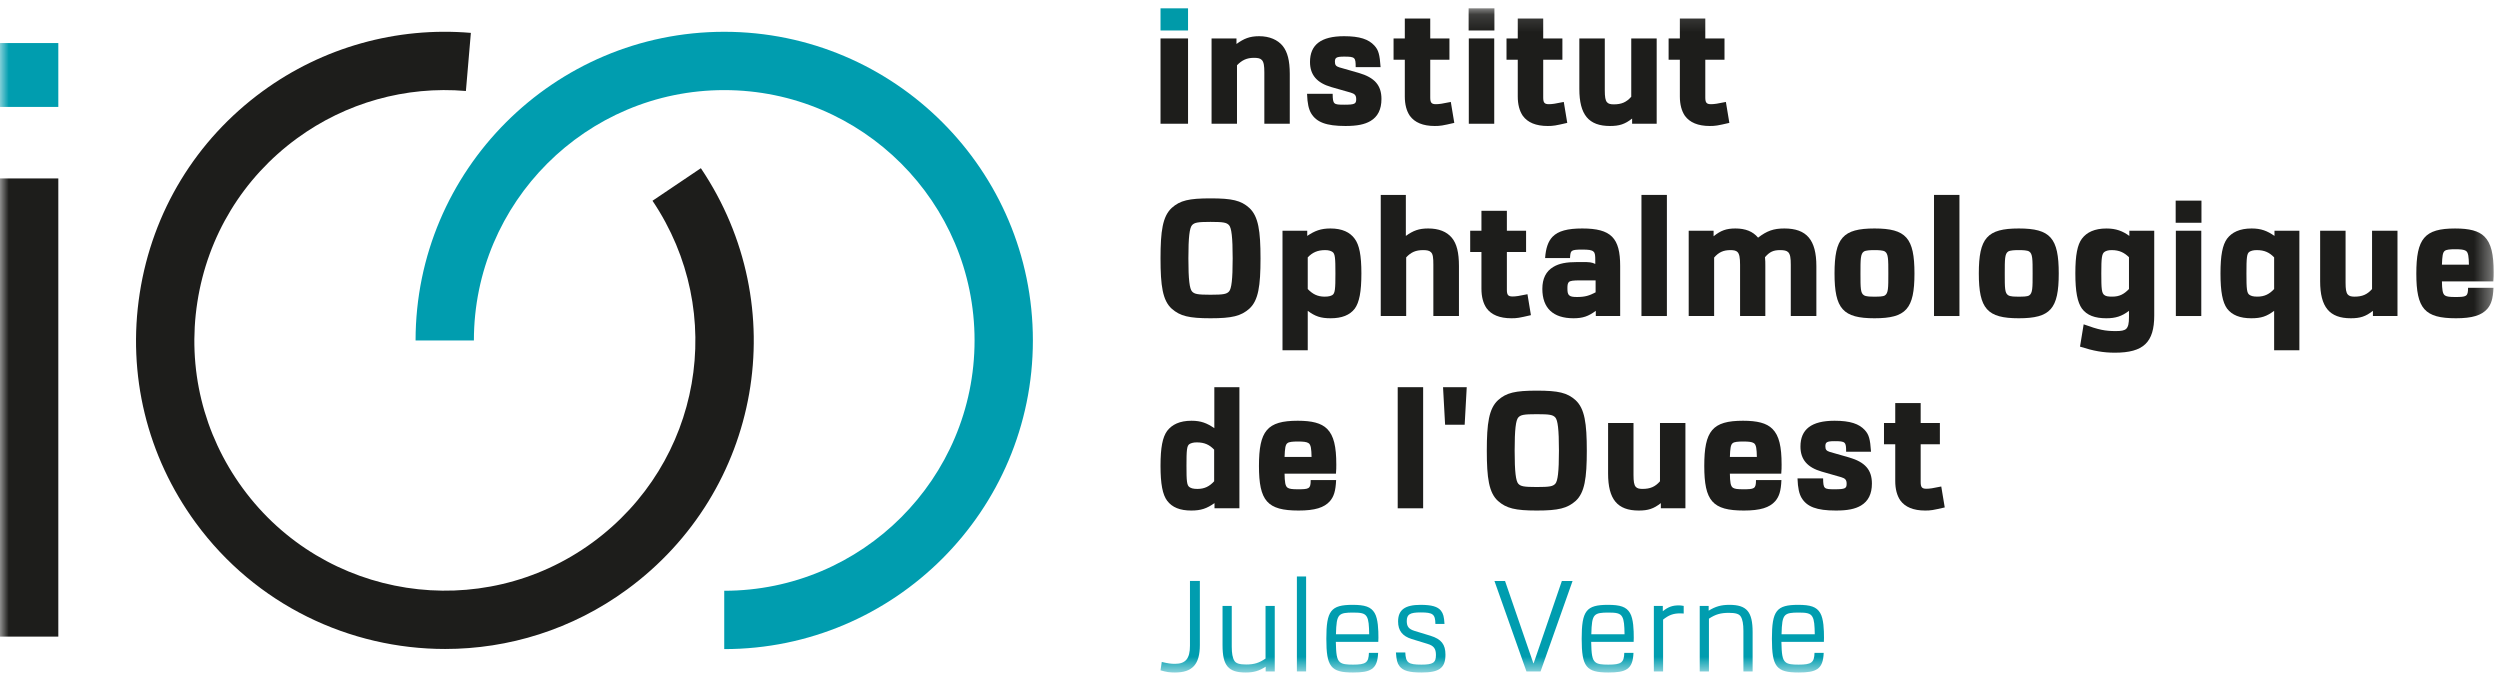
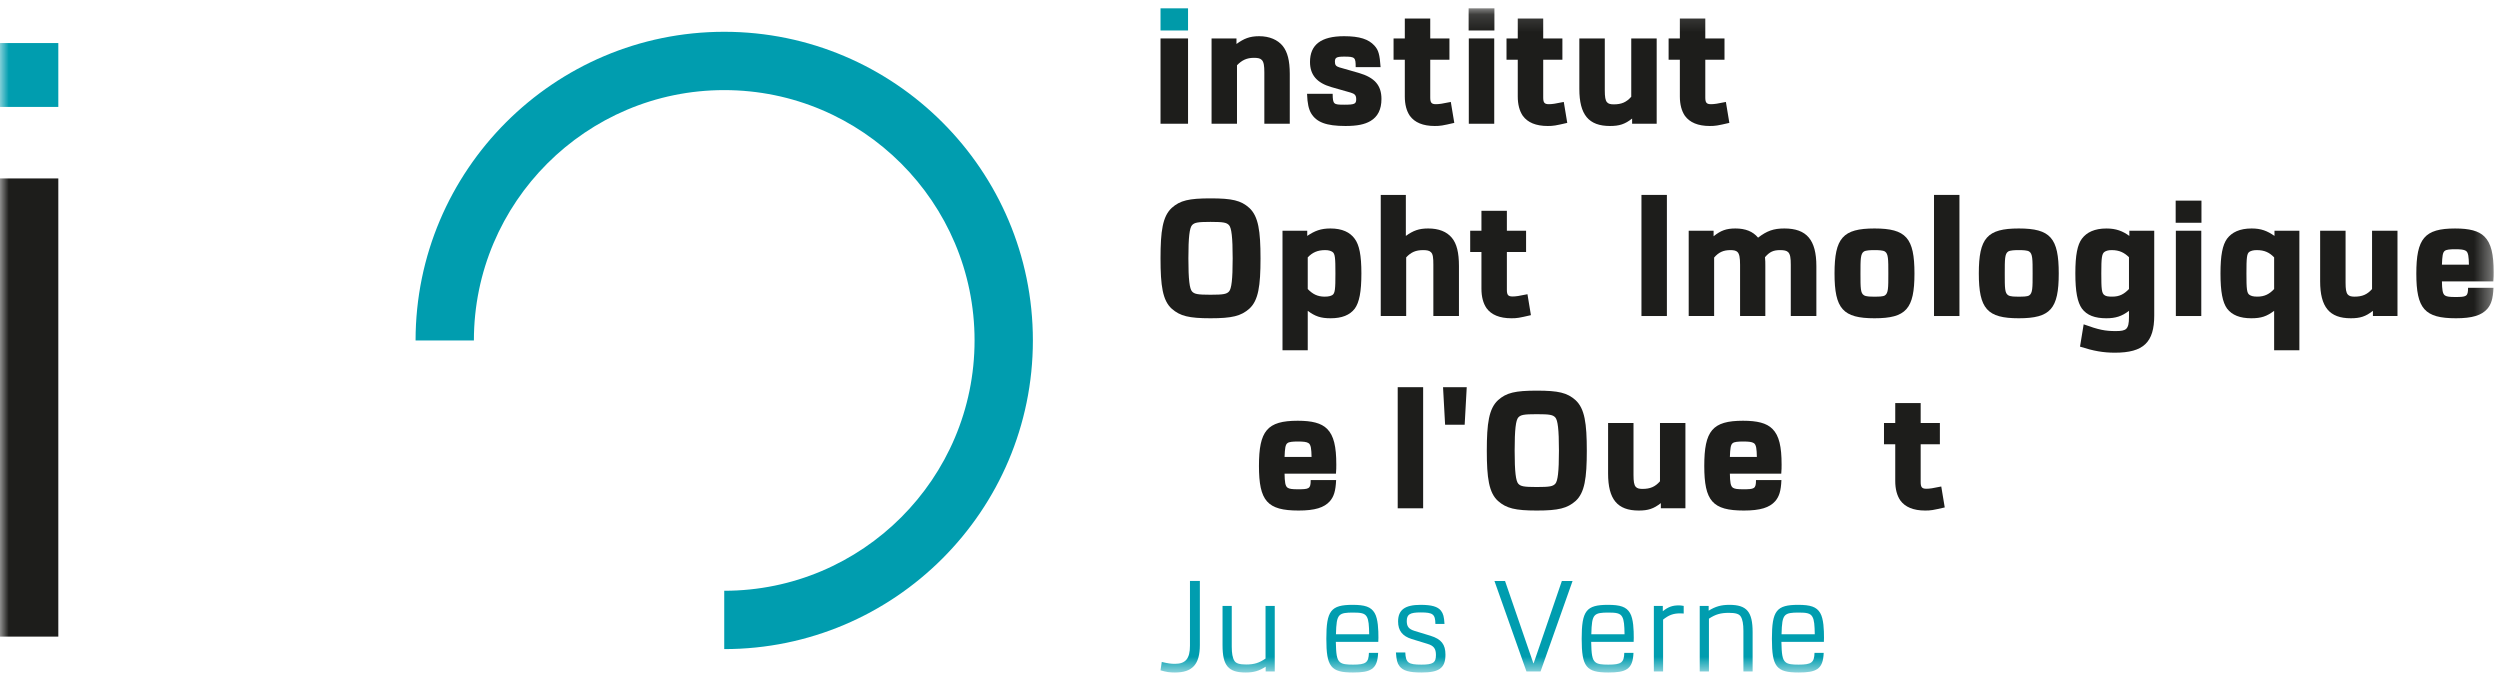
<svg xmlns="http://www.w3.org/2000/svg" xmlns:xlink="http://www.w3.org/1999/xlink" width="144px" height="39px" viewBox="0 0 144 39" version="1.1">
  <title>Group 53</title>
  <desc>Created with Sketch.</desc>
  <defs>
    <polygon id="path-1" points="0 38.4 143.635 38.4 143.635 0.143 0 0.143" />
  </defs>
  <g id="Symboles" stroke="none" stroke-width="1" fill="none" fill-rule="evenodd">
    <g id="Logo---IOO--horizontal-dark" transform="translate(-3, 0)">
      <g id="Group-53" transform="translate(3, 0)">
        <polygon id="Fill-1" fill="#1D1D1B" points="66.846 7.127 68.431 7.127 68.431 2.214 66.846 2.214" />
        <polygon id="Fill-2" fill="#009AA9" points="66.846 1.756 68.431 1.756 68.431 0.48 66.846 0.48" />
        <g id="Group-52" transform="translate(0, 0.337)">
          <path d="M72.826,6.79 L72.826,3.83 C72.826,3.462 72.796,3.242 72.686,3.123 C72.596,3.023 72.457,2.994 72.228,2.994 C71.809,2.994 71.53,3.133 71.251,3.422 L71.251,6.79 L69.786,6.79 L69.786,1.877 L71.221,1.877 L71.221,2.196 C71.649,1.887 71.978,1.748 72.527,1.748 C73.125,1.748 73.593,1.957 73.882,2.306 C74.161,2.655 74.291,3.153 74.291,3.92 L74.291,6.79 L72.826,6.79 Z" id="Fill-3" fill="#1D1D1B" />
          <path d="M78.087,3.531 C78.087,2.973 78.057,2.924 77.419,2.924 C76.96,2.924 76.891,2.993 76.891,3.223 C76.891,3.402 76.951,3.481 77.14,3.541 L78.257,3.861 C79.183,4.129 79.572,4.578 79.572,5.365 C79.572,5.963 79.362,6.382 78.944,6.631 C78.605,6.83 78.177,6.92 77.498,6.92 C76.383,6.92 75.825,6.701 75.516,6.182 C75.386,5.953 75.306,5.644 75.286,5.066 L76.761,5.066 C76.771,5.674 76.811,5.694 77.429,5.694 C78.037,5.694 78.117,5.644 78.117,5.375 C78.117,5.156 78.037,5.066 77.797,4.996 L76.682,4.678 C75.855,4.438 75.456,3.98 75.456,3.232 C75.456,2.246 76.084,1.748 77.419,1.748 C78.326,1.748 78.834,1.927 79.163,2.286 C79.402,2.545 79.472,2.804 79.522,3.531 L78.087,3.531 Z" id="Fill-5" fill="#1D1D1B" />
          <path d="M80.917,1.877 L80.917,0.731 L82.382,0.731 L82.382,1.877 L83.488,1.877 L83.488,3.103 L82.382,3.103 L82.382,5.276 C82.382,5.575 82.451,5.664 82.71,5.664 C82.9,5.664 83.089,5.634 83.567,5.535 L83.767,6.741 C83.079,6.9 82.969,6.92 82.641,6.92 C81.964,6.92 81.485,6.72 81.206,6.332 C81.016,6.053 80.917,5.685 80.917,5.216 L80.917,3.103 L80.269,3.103 L80.269,1.877 L80.917,1.877 Z" id="Fill-7" fill="#1D1D1B" />
          <mask id="mask-2" fill="white">
            <use xlink:href="#path-1" />
          </mask>
          <g id="Clip-10" />
          <path d="M84.603,6.791 L86.068,6.791 L86.068,1.877 L84.603,1.877 L84.603,6.791 Z M84.593,1.419 L86.078,1.419 L86.078,0.143 L84.593,0.143 L84.593,1.419 Z" id="Fill-9" fill="#1D1D1B" mask="url(#mask-2)" />
          <path d="M87.423,1.877 L87.423,0.731 L88.889,0.731 L88.889,1.877 L89.994,1.877 L89.994,3.103 L88.889,3.103 L88.889,5.276 C88.889,5.575 88.958,5.664 89.217,5.664 C89.407,5.664 89.596,5.634 90.074,5.535 L90.274,6.741 C89.586,6.9 89.476,6.92 89.148,6.92 C88.47,6.92 87.992,6.72 87.712,6.332 C87.523,6.053 87.423,5.685 87.423,5.216 L87.423,3.103 L86.775,3.103 L86.775,1.877 L87.423,1.877 Z" id="Fill-11" fill="#1D1D1B" mask="url(#mask-2)" />
          <path d="M92.436,1.877 L92.436,4.867 C92.436,5.236 92.466,5.445 92.565,5.554 C92.645,5.644 92.765,5.674 92.954,5.674 C93.392,5.674 93.681,5.554 93.96,5.236 L93.96,1.877 L95.425,1.877 L95.425,6.79 L94.01,6.79 L94.01,6.491 C93.592,6.82 93.272,6.92 92.734,6.92 C91.508,6.92 90.97,6.272 90.97,4.787 L90.97,1.877 L92.436,1.877 Z" id="Fill-12" fill="#1D1D1B" mask="url(#mask-2)" />
          <path d="M96.76,1.877 L96.76,0.731 L98.225,0.731 L98.225,1.877 L99.331,1.877 L99.331,3.103 L98.225,3.103 L98.225,5.276 C98.225,5.575 98.295,5.664 98.554,5.664 C98.744,5.664 98.933,5.634 99.411,5.535 L99.611,6.741 C98.923,6.9 98.813,6.92 98.485,6.92 C97.807,6.92 97.329,6.72 97.049,6.332 C96.86,6.053 96.76,5.685 96.76,5.216 L96.76,3.103 L96.112,3.103 L96.112,1.877 L96.76,1.877 Z" id="Fill-13" fill="#1D1D1B" mask="url(#mask-2)" />
          <path d="M68.66,12.634 C68.521,12.793 68.451,13.301 68.451,14.547 C68.451,15.783 68.521,16.291 68.66,16.451 C68.8,16.6 68.969,16.64 69.726,16.64 C70.484,16.64 70.653,16.6 70.793,16.451 C70.932,16.291 71.002,15.783 71.002,14.547 C71.002,13.301 70.932,12.793 70.793,12.634 C70.653,12.484 70.484,12.444 69.726,12.444 C68.969,12.444 68.8,12.484 68.66,12.634 M71.958,11.637 C72.487,12.126 72.606,12.973 72.606,14.547 C72.606,16.122 72.487,16.969 71.958,17.447 C71.48,17.866 70.972,17.995 69.726,17.995 C68.481,17.995 67.972,17.866 67.494,17.447 C66.966,16.969 66.846,16.122 66.846,14.547 C66.846,12.973 66.966,12.126 67.494,11.637 C67.972,11.209 68.481,11.089 69.726,11.089 C70.972,11.089 71.48,11.209 71.958,11.637" id="Fill-14" fill="#1D1D1B" mask="url(#mask-2)" />
          <path d="M75.326,16.311 C75.605,16.6 75.884,16.75 76.303,16.75 C76.532,16.75 76.652,16.71 76.741,16.66 C76.901,16.56 76.92,16.311 76.92,15.414 C76.92,14.507 76.901,14.268 76.741,14.168 C76.662,14.119 76.542,14.069 76.333,14.069 C75.884,14.069 75.596,14.208 75.326,14.487 L75.326,16.311 Z M75.297,12.953 L75.297,13.251 C75.725,12.962 76.074,12.823 76.632,12.823 C77.31,12.823 77.758,13.042 78.027,13.411 C78.296,13.77 78.416,14.358 78.416,15.414 C78.416,16.471 78.296,17.078 78.037,17.437 C77.748,17.816 77.29,17.995 76.642,17.995 C76.074,17.995 75.755,17.886 75.326,17.567 L75.326,19.839 L73.872,19.839 L73.872,12.953 L75.297,12.953 Z" id="Fill-15" fill="#1D1D1B" mask="url(#mask-2)" />
          <path d="M82.561,17.866 L82.561,14.906 C82.561,14.517 82.541,14.298 82.421,14.188 C82.332,14.099 82.192,14.069 81.973,14.069 C81.555,14.069 81.275,14.188 80.996,14.488 L80.996,17.866 L79.531,17.866 L79.531,10.89 L80.977,10.89 L80.977,13.252 C81.405,12.943 81.734,12.823 82.262,12.823 C82.87,12.823 83.329,13.002 83.628,13.361 C83.907,13.7 84.036,14.209 84.036,14.995 L84.036,17.866 L82.561,17.866 Z" id="Fill-16" fill="#1D1D1B" mask="url(#mask-2)" />
          <path d="M85.331,12.953 L85.331,11.807 L86.796,11.807 L86.796,12.953 L87.902,12.953 L87.902,14.179 L86.796,14.179 L86.796,16.351 C86.796,16.65 86.866,16.74 87.125,16.74 C87.315,16.74 87.503,16.71 87.982,16.61 L88.181,17.816 C87.493,17.976 87.384,17.995 87.056,17.995 C86.378,17.995 85.899,17.796 85.62,17.408 C85.431,17.128 85.331,16.76 85.331,16.291 L85.331,14.179 L84.683,14.179 L84.683,12.953 L85.331,12.953 Z" id="Fill-17" fill="#1D1D1B" mask="url(#mask-2)" />
-           <path d="M90.991,15.813 C90.622,15.813 90.442,15.833 90.363,15.912 C90.293,15.992 90.283,16.102 90.283,16.271 C90.283,16.481 90.303,16.6 90.383,16.67 C90.463,16.75 90.602,16.77 90.841,16.77 C91.3,16.77 91.549,16.69 91.907,16.501 L91.907,15.813 L90.991,15.813 Z M91.918,17.866 L91.918,17.567 C91.499,17.876 91.18,17.995 90.632,17.995 C89.456,17.995 88.839,17.408 88.839,16.301 C88.839,15.713 89.048,15.285 89.476,15.036 C89.805,14.836 90.223,14.757 90.861,14.757 L91.14,14.757 C91.549,14.757 91.678,14.766 91.888,14.866 L91.888,14.657 C91.888,14.388 91.878,14.238 91.788,14.159 C91.689,14.059 91.499,14.039 91.13,14.039 C90.502,14.039 90.473,14.099 90.442,14.398 L90.433,14.527 L88.998,14.527 C89.038,13.969 89.167,13.571 89.426,13.301 C89.755,12.963 90.293,12.823 91.14,12.823 C92.804,12.823 93.322,13.371 93.322,14.986 L93.322,17.866 L91.918,17.866 Z" id="Fill-18" fill="#1D1D1B" mask="url(#mask-2)" />
          <polygon id="Fill-19" fill="#1D1D1B" mask="url(#mask-2)" points="94.548 17.866 96.013 17.866 96.013 10.89 94.548 10.89" />
          <path d="M97.269,12.953 L98.703,12.953 L98.703,13.272 C99.112,12.943 99.431,12.823 99.959,12.823 C100.537,12.823 100.966,12.993 101.265,13.352 C101.773,12.963 102.152,12.823 102.779,12.823 C104.065,12.823 104.623,13.481 104.623,14.995 L104.623,17.866 L103.149,17.866 L103.149,14.906 C103.149,14.527 103.119,14.308 102.999,14.188 C102.909,14.099 102.759,14.069 102.54,14.069 C102.142,14.069 101.932,14.168 101.663,14.478 C101.683,14.667 101.683,14.786 101.683,14.995 L101.683,17.866 L100.228,17.866 L100.228,14.906 C100.228,14.507 100.188,14.288 100.079,14.179 C99.999,14.099 99.869,14.069 99.68,14.069 C99.272,14.069 99.002,14.188 98.734,14.497 L98.734,17.866 L97.269,17.866 L97.269,12.953 Z" id="Fill-20" fill="#1D1D1B" mask="url(#mask-2)" />
          <path d="M108.569,16.68 C108.768,16.55 108.768,16.251 108.768,15.424 C108.768,14.587 108.768,14.278 108.569,14.149 C108.459,14.079 108.2,14.069 107.971,14.069 C107.741,14.069 107.482,14.079 107.363,14.149 C107.163,14.278 107.163,14.587 107.163,15.424 C107.163,16.251 107.163,16.55 107.363,16.669 C107.482,16.75 107.741,16.75 107.971,16.75 C108.2,16.75 108.459,16.75 108.569,16.68 M105.669,15.414 C105.669,13.371 106.147,12.823 107.971,12.823 C109.795,12.823 110.273,13.371 110.273,15.414 C110.273,17.457 109.795,17.995 107.971,17.995 C106.157,17.995 105.669,17.457 105.669,15.414" id="Fill-21" fill="#1D1D1B" mask="url(#mask-2)" />
          <polygon id="Fill-22" fill="#1D1D1B" mask="url(#mask-2)" points="111.399 17.866 112.864 17.866 112.864 10.89 111.399 10.89" />
          <path d="M116.879,16.68 C117.079,16.55 117.079,16.251 117.079,15.424 C117.079,14.587 117.079,14.278 116.879,14.149 C116.769,14.079 116.511,14.069 116.281,14.069 C116.052,14.069 115.793,14.079 115.673,14.149 C115.474,14.278 115.474,14.587 115.474,15.424 C115.474,16.251 115.474,16.55 115.673,16.669 C115.793,16.75 116.052,16.75 116.281,16.75 C116.511,16.75 116.769,16.75 116.879,16.68 M113.98,15.414 C113.98,13.371 114.458,12.823 116.281,12.823 C118.105,12.823 118.584,13.371 118.584,15.414 C118.584,17.457 118.105,17.995 116.281,17.995 C114.468,17.995 113.98,17.457 113.98,15.414" id="Fill-23" fill="#1D1D1B" mask="url(#mask-2)" />
          <path d="M122.629,14.478 C122.36,14.218 122.081,14.069 121.633,14.069 C121.414,14.069 121.304,14.119 121.224,14.168 C121.065,14.278 121.035,14.507 121.035,15.404 C121.035,16.311 121.055,16.55 121.214,16.66 C121.304,16.73 121.434,16.749 121.663,16.749 C122.081,16.749 122.34,16.61 122.629,16.311 L122.629,14.478 Z M124.084,17.836 C124.084,19.38 123.467,19.978 121.822,19.978 C121.145,19.978 120.587,19.879 119.809,19.629 L120.019,18.344 C120.896,18.663 121.254,18.733 121.872,18.733 C122.181,18.733 122.36,18.703 122.47,18.603 C122.59,18.483 122.629,18.284 122.629,17.926 L122.629,17.567 C122.211,17.886 121.852,17.995 121.324,17.995 C120.666,17.995 120.208,17.826 119.919,17.438 C119.66,17.069 119.54,16.471 119.54,15.404 C119.54,14.348 119.66,13.76 119.919,13.411 C120.198,13.042 120.647,12.824 121.334,12.824 C121.882,12.824 122.271,12.973 122.65,13.252 L122.65,12.953 L124.084,12.953 L124.084,17.836 Z" id="Fill-24" fill="#1D1D1B" mask="url(#mask-2)" />
          <path d="M125.329,17.866 L126.794,17.866 L126.794,12.953 L125.329,12.953 L125.329,17.866 Z M125.319,12.494 L126.804,12.494 L126.804,11.219 L125.319,11.219 L125.319,12.494 Z" id="Fill-25" fill="#1D1D1B" mask="url(#mask-2)" />
          <path d="M130.99,14.487 C130.72,14.209 130.441,14.069 129.983,14.069 C129.774,14.069 129.645,14.118 129.564,14.168 C129.415,14.268 129.395,14.517 129.395,15.414 C129.395,16.311 129.415,16.55 129.575,16.65 C129.664,16.709 129.784,16.749 130.023,16.749 C130.441,16.749 130.72,16.6 130.99,16.311 L130.99,14.487 Z M130.99,19.839 L130.99,17.567 C130.561,17.886 130.252,17.995 129.674,17.995 C129.026,17.995 128.568,17.816 128.279,17.438 C128.02,17.078 127.9,16.471 127.9,15.414 C127.9,14.358 128.02,13.77 128.279,13.411 C128.558,13.042 129.007,12.823 129.695,12.823 C130.242,12.823 130.591,12.962 131.01,13.251 L131.01,12.953 L132.444,12.953 L132.444,19.839 L130.99,19.839 Z" id="Fill-26" fill="#1D1D1B" mask="url(#mask-2)" />
          <path d="M135.105,12.953 L135.105,15.943 C135.105,16.311 135.135,16.521 135.235,16.63 C135.314,16.719 135.434,16.75 135.623,16.75 C136.061,16.75 136.351,16.63 136.63,16.311 L136.63,12.953 L138.095,12.953 L138.095,17.866 L136.68,17.866 L136.68,17.567 C136.261,17.896 135.942,17.995 135.404,17.995 C134.178,17.995 133.64,17.348 133.64,15.863 L133.64,12.953 L135.105,12.953 Z" id="Fill-27" fill="#1D1D1B" mask="url(#mask-2)" />
          <path d="M142.21,14.906 C142.2,14.467 142.18,14.198 142.031,14.109 C141.921,14.039 141.731,14.019 141.422,14.019 C141.123,14.019 140.914,14.039 140.824,14.109 C140.695,14.198 140.675,14.427 140.655,14.906 L142.21,14.906 Z M140.655,15.873 C140.665,16.331 140.685,16.6 140.844,16.69 C140.944,16.75 141.103,16.77 141.402,16.77 C142.07,16.77 142.16,16.75 142.16,16.242 L143.625,16.242 C143.595,16.879 143.495,17.188 143.266,17.457 C142.937,17.826 142.409,17.995 141.462,17.995 C139.659,17.995 139.18,17.447 139.18,15.424 C139.18,13.401 139.649,12.824 141.413,12.824 C142.23,12.824 142.768,12.953 143.107,13.292 C143.495,13.68 143.635,14.318 143.635,15.345 C143.635,15.464 143.635,15.694 143.615,15.873 L140.655,15.873 Z" id="Fill-28" fill="#1D1D1B" mask="url(#mask-2)" />
-           <path d="M69.935,25.562 C69.666,25.284 69.388,25.144 68.929,25.144 C68.72,25.144 68.59,25.194 68.51,25.243 C68.361,25.343 68.341,25.592 68.341,26.489 C68.341,27.386 68.361,27.625 68.521,27.725 C68.61,27.785 68.73,27.825 68.969,27.825 C69.388,27.825 69.666,27.675 69.935,27.386 L69.935,25.562 Z M69.955,28.941 L69.955,28.642 C69.517,28.951 69.178,29.07 68.62,29.07 C67.972,29.07 67.514,28.891 67.225,28.502 C66.966,28.153 66.846,27.546 66.846,26.489 C66.846,25.433 66.966,24.845 67.225,24.486 C67.505,24.117 67.952,23.898 68.63,23.898 C69.178,23.898 69.527,24.037 69.945,24.327 L69.945,21.965 L71.39,21.965 L71.39,28.941 L69.955,28.941 Z" id="Fill-29" fill="#1D1D1B" mask="url(#mask-2)" />
          <path d="M75.546,25.981 C75.536,25.542 75.516,25.273 75.366,25.184 C75.256,25.114 75.067,25.094 74.759,25.094 C74.46,25.094 74.25,25.114 74.161,25.184 C74.031,25.273 74.011,25.502 73.991,25.981 L75.546,25.981 Z M73.991,26.948 C74.001,27.406 74.021,27.675 74.18,27.765 C74.28,27.825 74.439,27.845 74.738,27.845 C75.406,27.845 75.496,27.825 75.496,27.316 L76.961,27.316 C76.931,27.954 76.831,28.263 76.602,28.532 C76.273,28.901 75.745,29.07 74.798,29.07 C72.995,29.07 72.516,28.522 72.516,26.499 C72.516,24.476 72.985,23.898 74.749,23.898 C75.565,23.898 76.104,24.028 76.443,24.367 C76.831,24.755 76.971,25.393 76.971,26.42 C76.971,26.539 76.971,26.768 76.951,26.948 L73.991,26.948 Z" id="Fill-30" fill="#1D1D1B" mask="url(#mask-2)" />
          <polygon id="Fill-31" fill="#1D1D1B" mask="url(#mask-2)" points="80.508 28.941 81.973 28.941 81.973 21.965 80.508 21.965" />
          <polygon id="Fill-32" fill="#1D1D1B" mask="url(#mask-2)" points="83.238 24.128 83.119 21.965 84.484 21.965 84.365 24.128" />
          <path d="M87.453,23.709 C87.314,23.869 87.244,24.376 87.244,25.622 C87.244,26.858 87.314,27.366 87.453,27.526 C87.593,27.675 87.763,27.715 88.52,27.715 C89.277,27.715 89.446,27.675 89.586,27.526 C89.725,27.366 89.795,26.858 89.795,25.622 C89.795,24.376 89.725,23.869 89.586,23.709 C89.446,23.559 89.277,23.52 88.52,23.52 C87.763,23.52 87.593,23.559 87.453,23.709 M90.752,22.712 C91.28,23.2 91.4,24.048 91.4,25.622 C91.4,27.197 91.28,28.044 90.752,28.522 C90.274,28.941 89.765,29.07 88.52,29.07 C87.274,29.07 86.766,28.941 86.288,28.522 C85.76,28.044 85.64,27.197 85.64,25.622 C85.64,24.048 85.76,23.2 86.288,22.712 C86.766,22.284 87.274,22.164 88.52,22.164 C89.765,22.164 90.274,22.284 90.752,22.712" id="Fill-33" fill="#1D1D1B" mask="url(#mask-2)" />
          <path d="M94.09,24.028 L94.09,27.018 C94.09,27.386 94.12,27.596 94.22,27.705 C94.3,27.795 94.42,27.824 94.608,27.824 C95.047,27.824 95.336,27.705 95.615,27.386 L95.615,24.028 L97.08,24.028 L97.08,28.941 L95.665,28.941 L95.665,28.642 C95.246,28.971 94.927,29.07 94.39,29.07 C93.163,29.07 92.626,28.423 92.626,26.938 L92.626,24.028 L94.09,24.028 Z" id="Fill-34" fill="#1D1D1B" mask="url(#mask-2)" />
          <path d="M101.195,25.981 C101.185,25.542 101.166,25.273 101.016,25.184 C100.906,25.114 100.717,25.094 100.408,25.094 C100.109,25.094 99.899,25.114 99.81,25.184 C99.68,25.273 99.661,25.502 99.641,25.981 L101.195,25.981 Z M99.641,26.948 C99.651,27.406 99.67,27.675 99.83,27.765 C99.929,27.825 100.088,27.845 100.387,27.845 C101.056,27.845 101.145,27.825 101.145,27.316 L102.61,27.316 C102.581,27.954 102.481,28.263 102.251,28.532 C101.923,28.901 101.395,29.07 100.447,29.07 C98.644,29.07 98.166,28.522 98.166,26.499 C98.166,24.476 98.634,23.898 100.398,23.898 C101.215,23.898 101.753,24.028 102.092,24.367 C102.481,24.755 102.62,25.393 102.62,26.42 C102.62,26.539 102.62,26.768 102.6,26.948 L99.641,26.948 Z" id="Fill-35" fill="#1D1D1B" mask="url(#mask-2)" />
-           <path d="M106.337,25.682 C106.337,25.124 106.307,25.074 105.668,25.074 C105.21,25.074 105.141,25.144 105.141,25.373 C105.141,25.552 105.2,25.632 105.39,25.692 L106.506,26.011 C107.432,26.28 107.822,26.728 107.822,27.516 C107.822,28.114 107.612,28.532 107.193,28.782 C106.855,28.981 106.426,29.07 105.748,29.07 C104.633,29.07 104.074,28.851 103.766,28.333 C103.636,28.104 103.556,27.794 103.536,27.217 L105.011,27.217 C105.021,27.825 105.061,27.845 105.679,27.845 C106.287,27.845 106.366,27.794 106.366,27.526 C106.366,27.306 106.287,27.217 106.047,27.147 L104.932,26.828 C104.105,26.589 103.706,26.131 103.706,25.383 C103.706,24.396 104.334,23.898 105.668,23.898 C106.576,23.898 107.084,24.077 107.413,24.436 C107.652,24.696 107.722,24.955 107.771,25.682 L106.337,25.682 Z" id="Fill-36" fill="#1D1D1B" mask="url(#mask-2)" />
          <path d="M109.166,24.028 L109.166,22.881 L110.631,22.881 L110.631,24.028 L111.737,24.028 L111.737,25.254 L110.631,25.254 L110.631,27.426 C110.631,27.725 110.701,27.815 110.96,27.815 C111.15,27.815 111.339,27.785 111.817,27.685 L112.017,28.891 C111.329,29.05 111.219,29.07 110.891,29.07 C110.213,29.07 109.735,28.871 109.455,28.483 C109.266,28.203 109.166,27.835 109.166,27.366 L109.166,25.254 L108.518,25.254 L108.518,24.028 L109.166,24.028 Z" id="Fill-37" fill="#1D1D1B" mask="url(#mask-2)" />
          <path d="M69.112,36.814 C69.112,37.931 68.682,38.4 67.675,38.4 C67.386,38.4 67.206,38.377 66.846,38.275 L66.917,37.791 C67.284,37.877 67.448,37.9 67.682,37.9 C68.292,37.9 68.542,37.595 68.542,36.861 L68.542,33.126 L69.112,33.126 L69.112,36.814 Z" id="Fill-38" fill="#009DAF" mask="url(#mask-2)" />
          <path d="M70.949,36.908 C70.949,37.291 70.996,37.557 71.098,37.72 C71.192,37.876 71.394,37.939 71.777,37.939 C72.239,37.939 72.535,37.846 72.895,37.596 L72.895,34.564 L73.426,34.564 L73.426,38.338 L72.902,38.338 L72.902,38.064 C72.535,38.306 72.215,38.4 71.754,38.4 C70.754,38.4 70.418,38.009 70.418,36.83 L70.418,34.564 L70.949,34.564 L70.949,36.908 Z" id="Fill-39" fill="#009DAF" mask="url(#mask-2)" />
-           <polygon id="Fill-40" fill="#009DAF" mask="url(#mask-2)" points="74.701 38.338 75.232 38.338 75.232 32.868 74.701 32.868" />
          <path d="M78.865,36.197 C78.857,35.681 78.834,35.377 78.733,35.197 C78.615,34.978 78.381,34.947 77.936,34.947 C77.53,34.947 77.295,34.97 77.155,35.111 C76.998,35.275 76.967,35.588 76.951,36.197 L78.865,36.197 Z M76.944,36.635 C76.959,37.322 76.991,37.65 77.185,37.806 C77.327,37.924 77.561,37.947 77.936,37.947 C78.678,37.947 78.834,37.829 78.85,37.267 L79.381,37.267 C79.357,37.752 79.256,38.033 79.014,38.197 C78.787,38.353 78.444,38.4 77.936,38.4 C76.655,38.4 76.397,38.072 76.397,36.455 C76.397,34.838 76.655,34.502 77.913,34.502 C78.608,34.502 78.967,34.611 79.178,34.97 C79.381,35.306 79.397,35.97 79.397,36.4 C79.397,36.478 79.397,36.525 79.389,36.635 L76.944,36.635 Z" id="Fill-41" fill="#009DAF" mask="url(#mask-2)" />
          <path d="M82.679,35.603 C82.671,35.041 82.539,34.939 81.835,34.939 C81.21,34.939 81.03,35.048 81.03,35.439 C81.03,35.752 81.148,35.9 81.476,36.002 L82.398,36.283 C83.023,36.478 83.258,36.783 83.258,37.369 C83.258,38.15 82.89,38.4 81.882,38.4 C81.171,38.4 80.82,38.299 80.616,38.041 C80.484,37.869 80.437,37.689 80.405,37.244 L80.945,37.244 C80.969,37.838 81.116,37.947 81.875,37.947 C82.539,37.947 82.71,37.838 82.71,37.393 C82.71,37.033 82.593,36.861 82.233,36.752 L81.312,36.47 C80.781,36.306 80.53,35.986 80.53,35.463 C80.53,34.791 80.921,34.502 81.828,34.502 C82.46,34.502 82.812,34.603 82.999,34.838 C83.132,35.01 83.179,35.189 83.203,35.603 L82.679,35.603 Z" id="Fill-42" fill="#009DAF" mask="url(#mask-2)" />
          <polygon id="Fill-43" fill="#009DAF" mask="url(#mask-2)" points="90.58 33.127 88.736 38.338 87.924 38.338 86.08 33.127 86.69 33.127 88.322 37.869 88.338 37.869 89.963 33.127" />
          <path d="M93.574,36.197 C93.566,35.681 93.543,35.377 93.441,35.197 C93.324,34.978 93.089,34.947 92.644,34.947 C92.238,34.947 92.004,34.97 91.863,35.111 C91.706,35.275 91.676,35.588 91.66,36.197 L93.574,36.197 Z M91.652,36.635 C91.667,37.322 91.699,37.65 91.894,37.806 C92.035,37.924 92.269,37.947 92.644,37.947 C93.386,37.947 93.543,37.829 93.559,37.267 L94.089,37.267 C94.066,37.752 93.965,38.033 93.723,38.197 C93.496,38.353 93.152,38.4 92.644,38.4 C91.363,38.4 91.105,38.072 91.105,36.455 C91.105,34.838 91.363,34.502 92.621,34.502 C93.316,34.502 93.676,34.611 93.886,34.97 C94.089,35.306 94.105,35.97 94.105,36.4 C94.105,36.478 94.105,36.525 94.098,36.635 L91.652,36.635 Z" id="Fill-44" fill="#009DAF" mask="url(#mask-2)" />
          <path d="M96.981,35.002 C96.888,34.993 96.848,34.993 96.778,34.993 C96.379,34.993 96.114,35.095 95.794,35.353 L95.794,38.338 L95.262,38.338 L95.262,34.564 L95.778,34.564 L95.778,34.869 C96.075,34.627 96.332,34.533 96.692,34.533 C96.786,34.533 96.856,34.54 96.981,34.564 L96.981,35.002 Z" id="Fill-45" fill="#009DAF" mask="url(#mask-2)" />
          <path d="M100.42,35.994 C100.42,35.611 100.373,35.346 100.271,35.181 C100.178,35.025 99.974,34.963 99.584,34.963 C99.115,34.963 98.81,35.048 98.435,35.298 L98.435,38.338 L97.904,38.338 L97.904,34.564 L98.419,34.564 L98.419,34.838 C98.81,34.595 99.138,34.502 99.615,34.502 C100.615,34.502 100.951,34.9 100.951,36.072 L100.951,38.338 L100.42,38.338 L100.42,35.994 Z" id="Fill-46" fill="#009DAF" mask="url(#mask-2)" />
          <path d="M104.531,36.197 C104.523,35.681 104.5,35.377 104.398,35.197 C104.281,34.978 104.046,34.947 103.601,34.947 C103.195,34.947 102.961,34.97 102.82,35.111 C102.663,35.275 102.633,35.588 102.617,36.197 L104.531,36.197 Z M102.609,36.635 C102.624,37.322 102.656,37.65 102.851,37.806 C102.992,37.924 103.226,37.947 103.601,37.947 C104.343,37.947 104.5,37.829 104.516,37.267 L105.046,37.267 C105.023,37.752 104.922,38.033 104.68,38.197 C104.453,38.353 104.109,38.4 103.601,38.4 C102.32,38.4 102.062,38.072 102.062,36.455 C102.062,34.838 102.32,34.502 103.578,34.502 C104.273,34.502 104.633,34.611 104.843,34.97 C105.046,35.306 105.062,35.97 105.062,36.4 C105.062,36.478 105.062,36.525 105.055,36.635 L102.609,36.635 Z" id="Fill-47" fill="#009DAF" mask="url(#mask-2)" />
          <path d="M41.716,37.051 L41.716,33.691 C49.666,33.691 56.135,27.223 56.135,19.272 C56.135,11.321 49.666,4.853 41.716,4.853 C33.765,4.853 27.296,11.321 27.296,19.272 L23.937,19.272 C23.937,9.469 31.913,1.494 41.716,1.494 C51.519,1.494 59.494,9.469 59.494,19.272 C59.494,29.075 51.519,37.051 41.716,37.051" id="Fill-48" fill="#009DAF" mask="url(#mask-2)" />
-           <path d="M25.64,37.044 C20.157,37.044 14.745,34.522 11.267,29.768 C8.464,25.934 7.321,21.239 8.049,16.547 C8.777,11.854 11.289,7.726 15.122,4.922 C18.587,2.388 22.851,1.193 27.122,1.557 L26.836,4.904 C23.37,4.607 19.915,5.579 17.105,7.634 C13.996,9.908 11.959,13.255 11.368,17.062 C10.778,20.867 11.705,24.675 13.979,27.784 C18.671,34.202 27.711,35.604 34.129,30.911 C40.407,26.319 41.924,17.673 37.584,11.227 L40.37,9.351 C45.723,17.3 43.852,27.961 36.112,33.622 C32.955,35.931 29.281,37.044 25.64,37.044" id="Fill-49" fill="#1D1D1B" mask="url(#mask-2)" />
          <polygon id="Fill-50" fill="#1D1D1B" mask="url(#mask-2)" points="0 36.332 3.359 36.332 3.359 9.941 0 9.941" />
          <polygon id="Fill-51" fill="#009DAF" mask="url(#mask-2)" points="0 5.822 3.359 5.822 3.359 2.143 0 2.143" />
        </g>
      </g>
    </g>
  </g>
</svg>